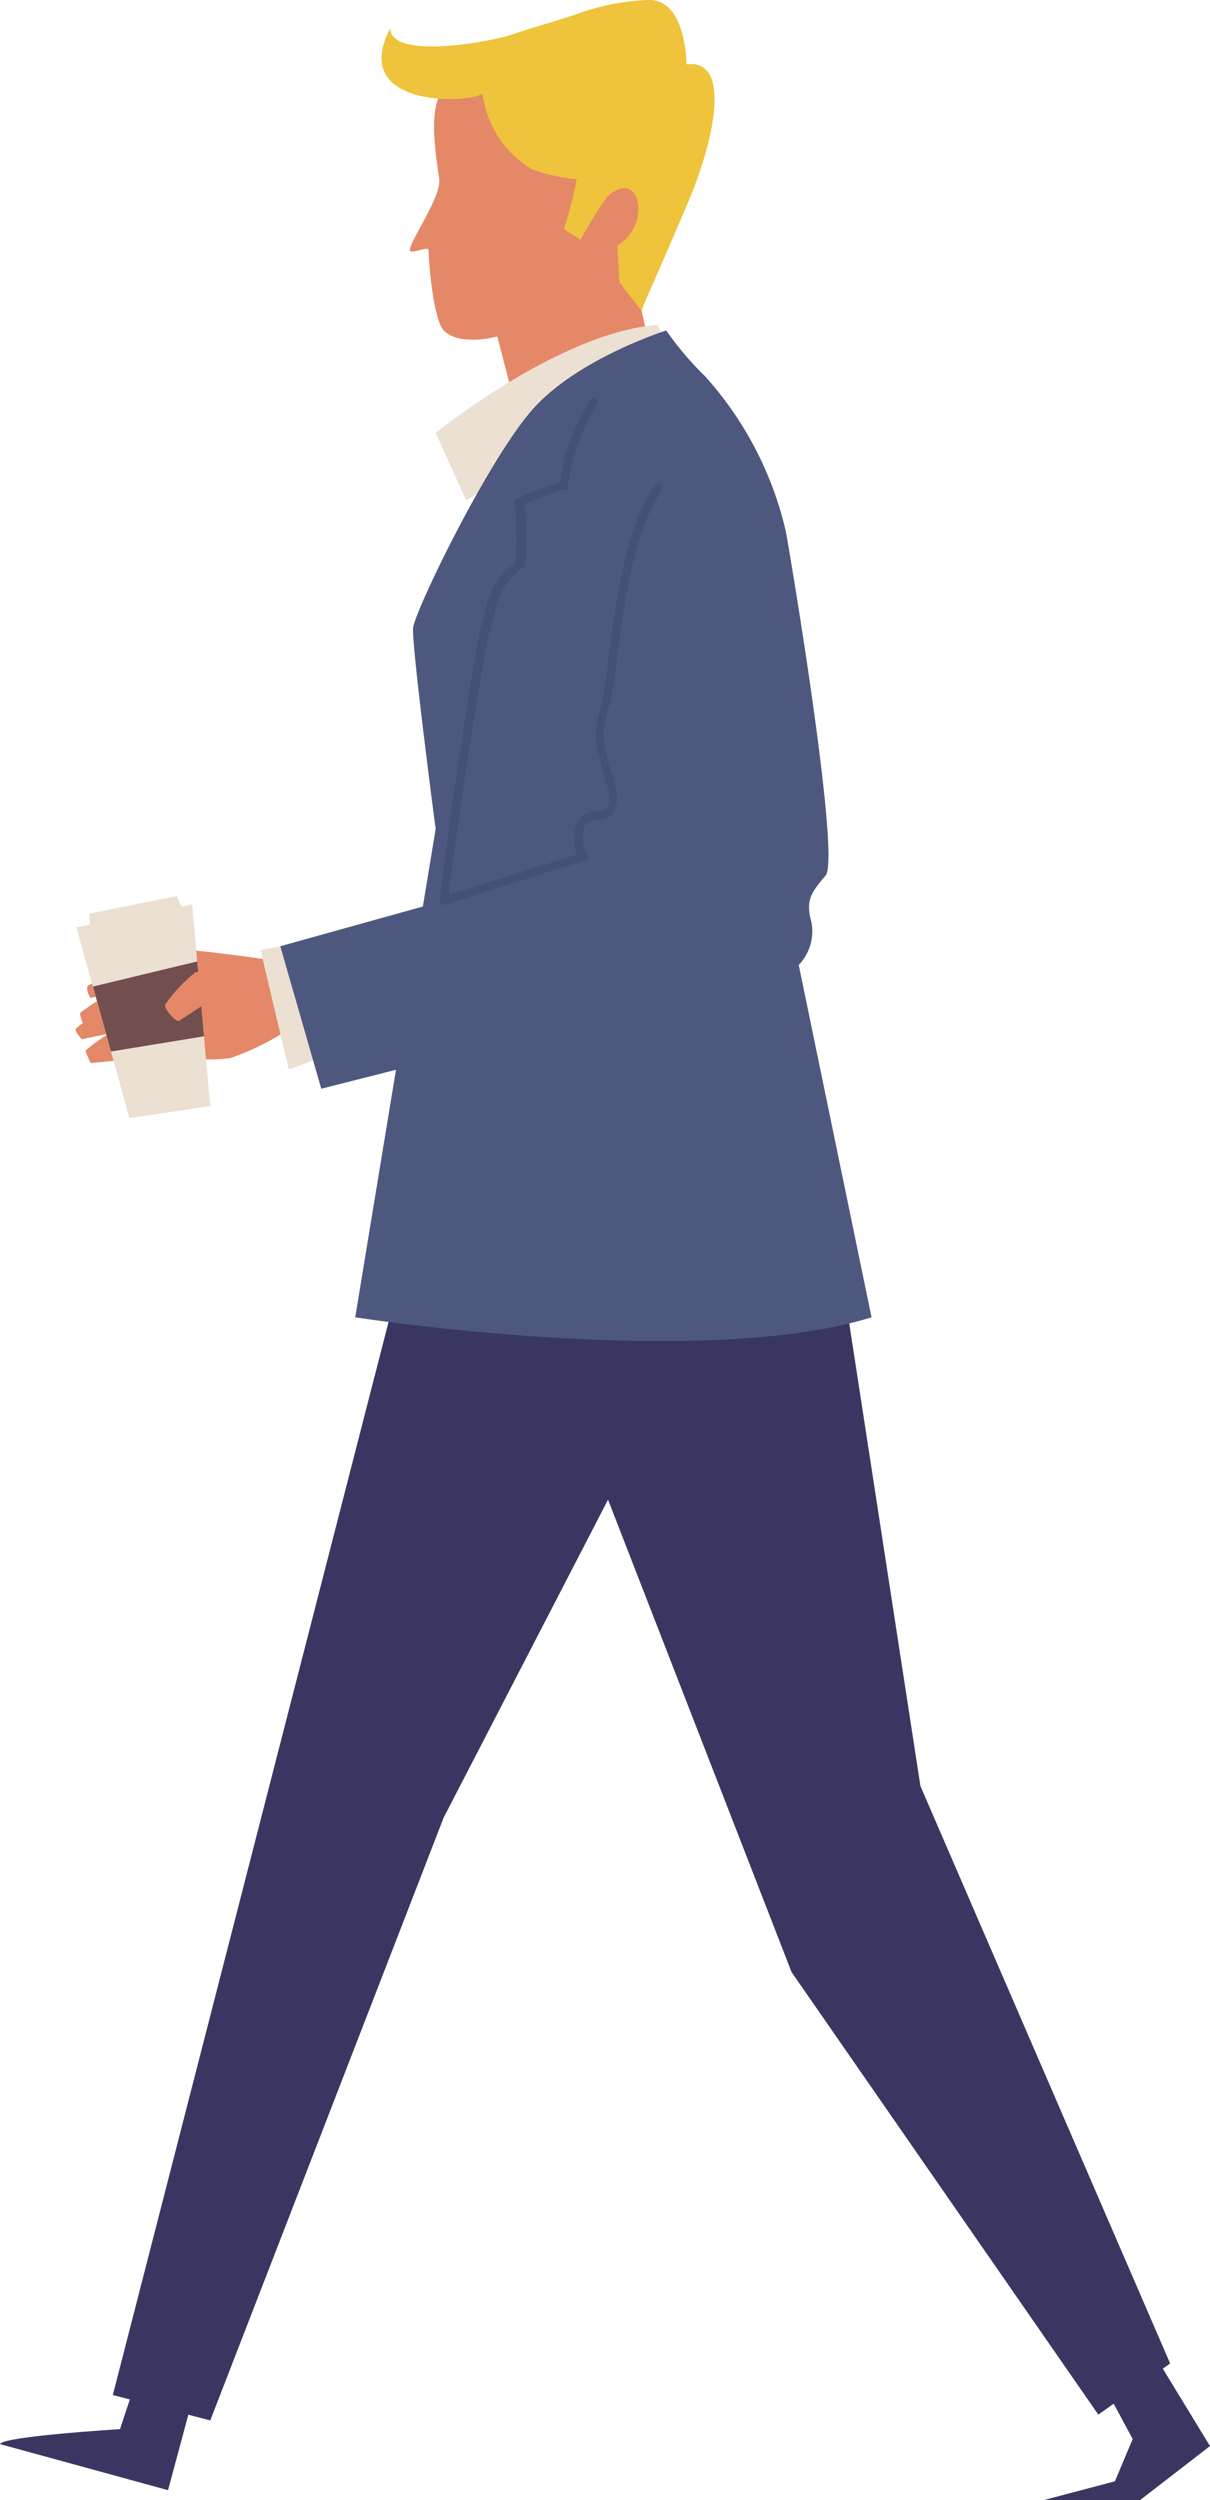
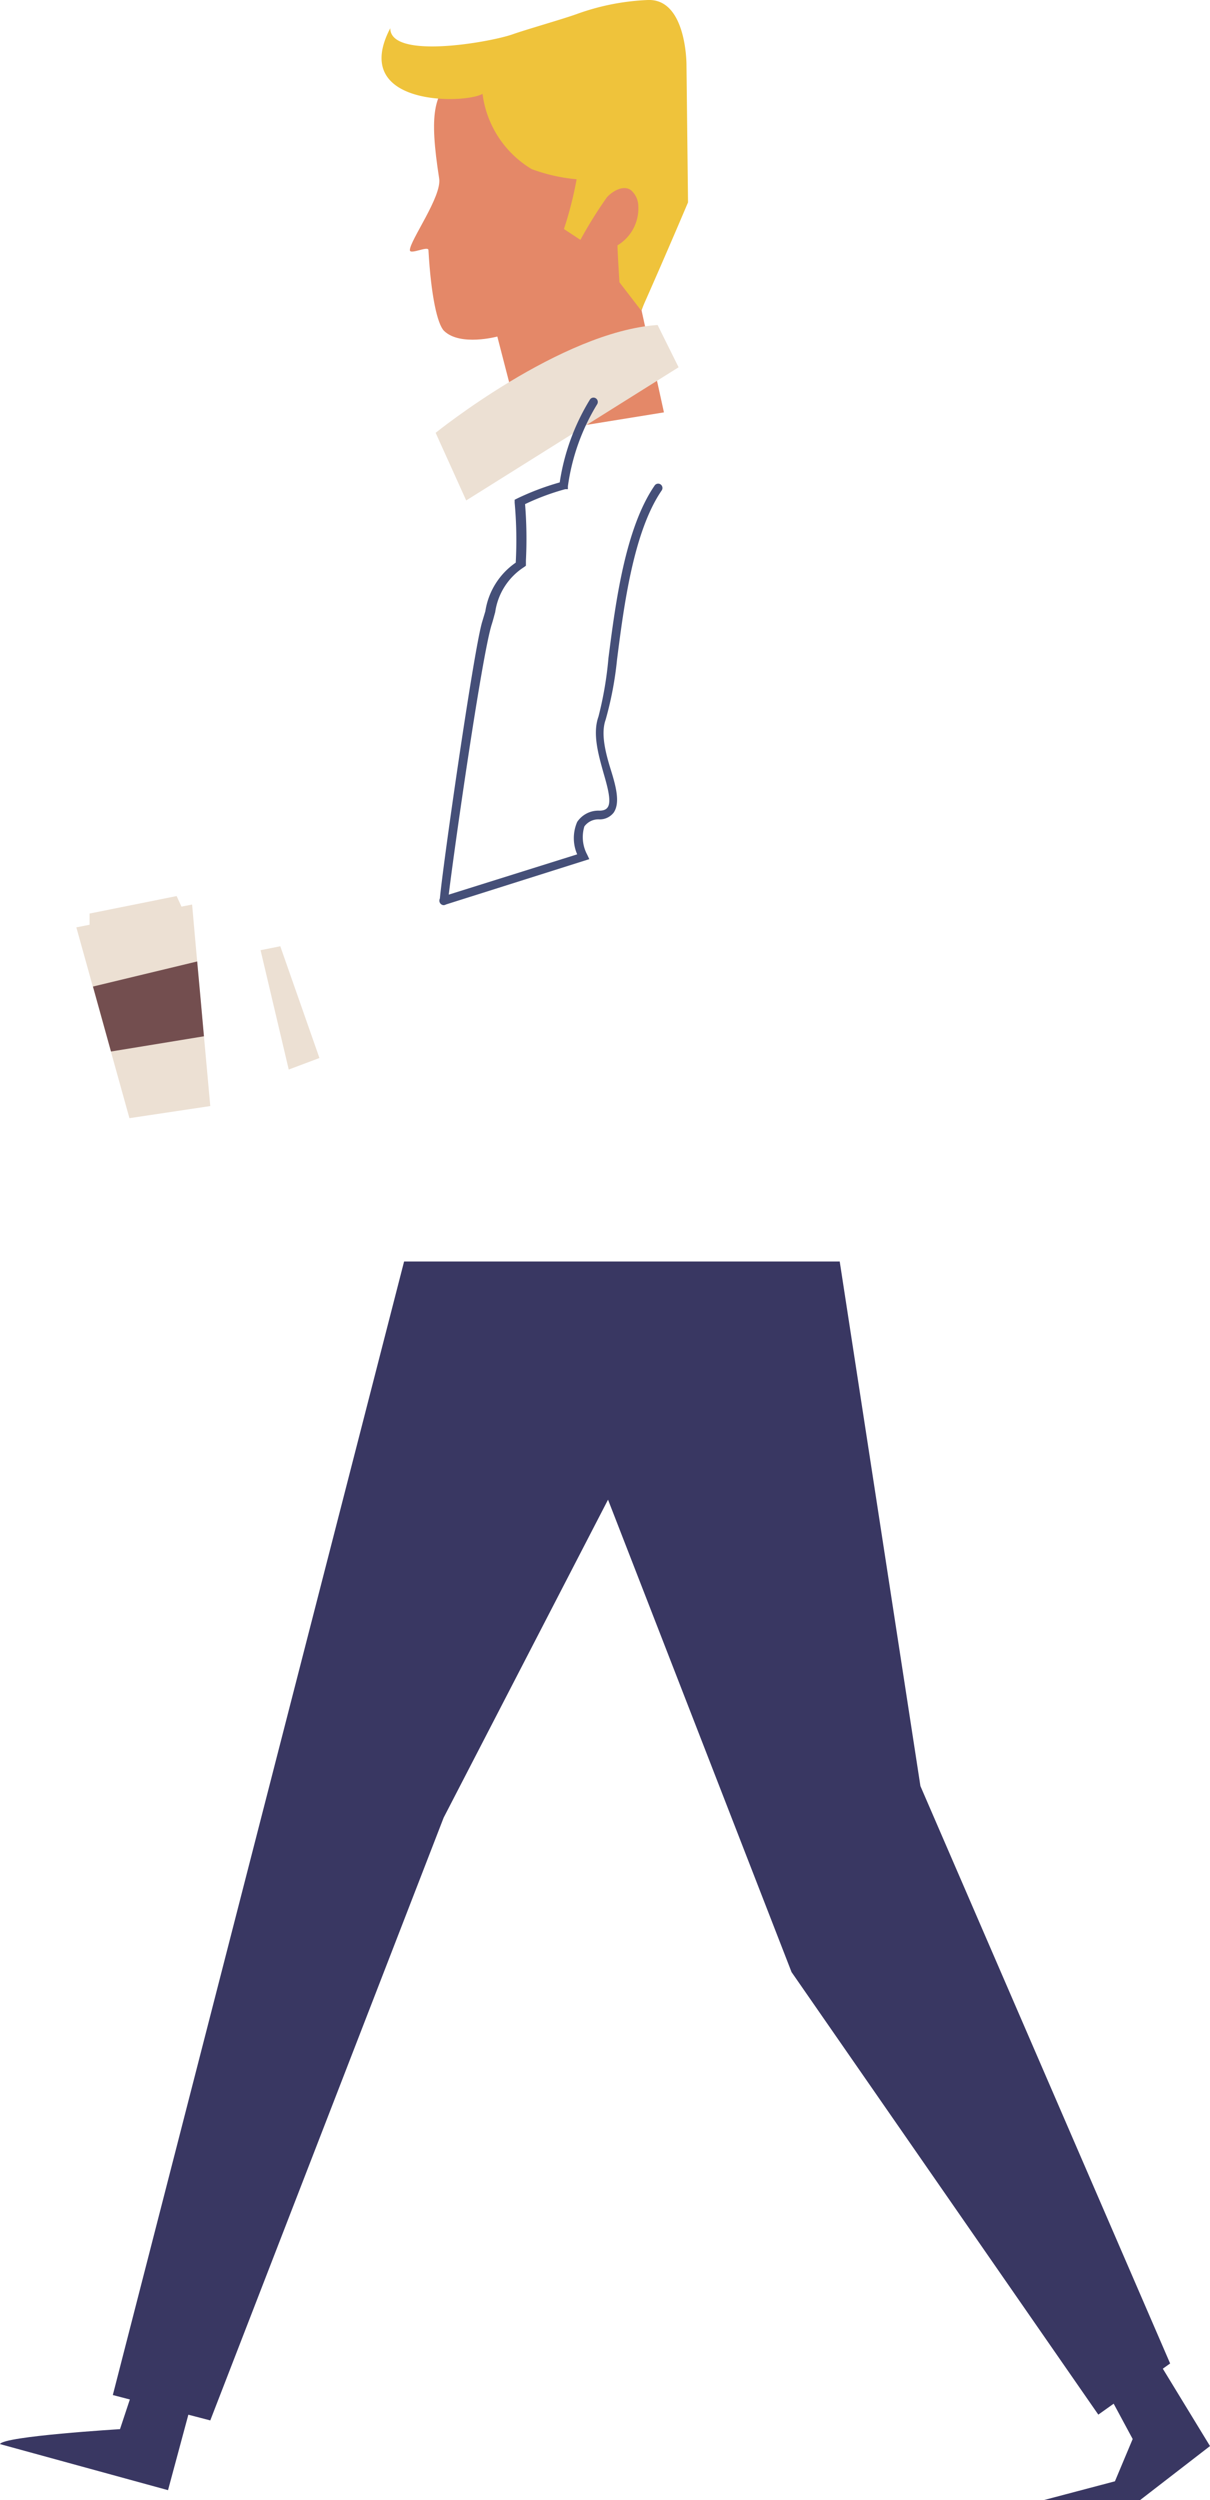
<svg xmlns="http://www.w3.org/2000/svg" viewBox="0 0 85.91 177.39">
  <title>man1</title>
  <g id="Layer_2" data-name="Layer 2">
    <g id="Layer_1-2" data-name="Layer 1">
      <path d="M37.12,30.88l-1.81-7s-2.63.71-3.78-.4c-.48-.47-.93-2.51-1.11-5.73,0-.34-1.31.35-1.32,0,0-.69,2.29-3.82,2.08-5.09-.73-4.66-.34-5.91,1-7.23,3-2.93,13.52-3.36,15,1.75s1,7.58-1.63,14.84l1.59,7.24Z" style="fill:#e48868" />
      <path d="M33.1,35.51l-2.17-4.8s8.91-7.19,15.76-7.65l1.49,3Z" style="fill:#ece0d3" />
-       <path d="M20.37,68.29s-6.26-.94-7.2-.86a53.41,53.41,0,0,0-6.86,2.46c-.34.22.12.92.12.92l1.2-.27s-1.83,1.2-1.92,1.32.17.74.17.74-.48.31-.51.46.43.68.43.68l1.92-.4a13.7,13.7,0,0,0-1.64,1.2c0,.11.35.89.35.89l5.69-.55a12.81,12.81,0,0,0,4.22.2,18.73,18.73,0,0,0,4.6-2.34Z" style="fill:#e48868" />
      <polygon points="19.9 67.14 18.5 67.42 20.5 75.89 22.68 75.07 19.9 67.14" style="fill:#ece0d3" />
-       <polygon points="31.5 63.91 19.9 67.14 22.81 77.25 30.47 75.31 31.5 63.91" style="fill:#4e587f" />
      <path d="M11.21,164.25l-2.69,8.11s-8.29.5-8.52,1.06l11.93,3.27L15,165.3Z" style="fill:#393762" />
      <polygon points="74.12 177.39 80.95 177.39 85.91 173.56 79.76 163.48 76.37 165.54 80.42 173.06 79.16 176.06 74.12 177.39" style="fill:#393762" />
      <polygon points="28.69 89.51 8.01 169.94 14.93 171.74 31.5 128.97 43.17 106.41 56.2 139.93 77.98 171.33 83.08 167.7 65.35 126.73 59.62 89.51 28.69 89.51" style="fill:#393762" />
-       <path d="M47.3,23.45s-6.34,2-9.53,5.65-8.32,14.26-8.44,15.45,1.6,14.27,1.6,14.27L25.22,93.47s24.44,3.79,36.66,0l-5.17-25a3.46,3.46,0,0,0,.91-3c-.46-1.62,0-2.16,1-3.35s-2-19.74-2.82-24.39a24.81,24.81,0,0,0-5.71-11A23.14,23.14,0,0,1,47.3,23.45Z" style="fill:#4e587f" />
      <path d="M31.5,64.22h0a.3.3,0,0,1-.28-.33c.15-2,2.38-17.54,3-19.72l.24-.8a5.12,5.12,0,0,1,2.16-3.45v-.06a29.29,29.29,0,0,0-.08-4.19l0-.21.2-.1a18.49,18.49,0,0,1,3-1.13,15.7,15.7,0,0,1,2.14-5.87.3.3,0,0,1,.42-.1.31.31,0,0,1,.1.42,15.07,15.07,0,0,0-2.08,5.83l0,.2-.19,0a17.13,17.13,0,0,0-2.85,1.06,30.47,30.47,0,0,1,.06,4v.37l-.12.09a4.56,4.56,0,0,0-2.06,3.2c-.07.25-.14.53-.23.82C34.2,46.42,32,62,31.81,63.93A.32.32,0,0,1,31.5,64.22Z" style="fill:#454f78" />
      <path d="M13.64,64.18c0,.12,1.29,14.3,1.29,14.3l-5.74.86L5.42,65.8Z" style="fill:#ece0d3" />
      <path d="M6.6,70l1.28,4.61,6.6-1.08c-.15-1.73-.33-3.66-.48-5.31Z" style="fill:#734e4f" />
      <polygon points="6.36 66.15 6.36 64.82 12.54 63.58 13.13 64.86 6.36 66.15" style="fill:#ece0d3" />
-       <path d="M16.91,68.54a25,25,0,0,0-3.05.46,11,11,0,0,0-2.14,2.29c-.06.34.79,1.28,1,1.14L14.91,71a4.81,4.81,0,0,0,2.92,2.11C19.75,73.49,16.91,68.54,16.91,68.54Z" style="fill:#e48868" />
-       <path d="M48.74,4.57S48.75-.1,46,0a16.82,16.82,0,0,0-5.06,1c-1.06.38-3.51,1.07-4.56,1.44C34.78,3,27.7,4.25,27.71,2,24.8,7.56,33,7.39,34.26,6.66A7.3,7.3,0,0,0,37.75,12a12.41,12.41,0,0,0,3.19.72,26.19,26.19,0,0,1-.9,3.53l1.17.77A30.55,30.55,0,0,1,43.09,14c.38-.42,1.14-.89,1.69-.52a1.51,1.51,0,0,1,.54,1.13,3.06,3.06,0,0,1-1.48,2.8c0,.36.14,2.62.14,2.62l1.54,2s1.39-3.1,3.33-7.67C50.86,9.6,51.86,4.15,48.74,4.57Z" style="fill:#efc33b" />
+       <path d="M48.74,4.57S48.75-.1,46,0a16.82,16.82,0,0,0-5.06,1c-1.06.38-3.51,1.07-4.56,1.44C34.78,3,27.7,4.25,27.71,2,24.8,7.56,33,7.39,34.26,6.66A7.3,7.3,0,0,0,37.75,12a12.41,12.41,0,0,0,3.19.72,26.19,26.19,0,0,1-.9,3.53l1.17.77A30.55,30.55,0,0,1,43.09,14c.38-.42,1.14-.89,1.69-.52a1.51,1.51,0,0,1,.54,1.13,3.06,3.06,0,0,1-1.48,2.8c0,.36.14,2.62.14,2.62l1.54,2s1.39-3.1,3.33-7.67Z" style="fill:#efc33b" />
      <path d="M31.5,64.22a.31.31,0,0,1-.29-.22.3.3,0,0,1,.2-.38l9.57-3a2.89,2.89,0,0,1,0-2.3,1.81,1.81,0,0,1,1.58-.8c.43,0,.54-.18.58-.23.29-.4,0-1.44-.29-2.44-.37-1.32-.79-2.8-.36-4a25.45,25.45,0,0,0,.71-4.16c.5-3.88,1.18-9.19,3.28-12.24a.3.3,0,0,1,.42-.08.31.31,0,0,1,.08.43c-2,2.92-2.68,8.15-3.17,12A24.62,24.62,0,0,1,43,51.07c-.36,1,0,2.37.38,3.59s.65,2.33.19,3a1.25,1.25,0,0,1-1,.48,1.23,1.23,0,0,0-1.08.5,2.62,2.62,0,0,0,.2,2l.15.32L31.59,64.2Z" style="fill:#454f78" />
    </g>
  </g>
</svg>